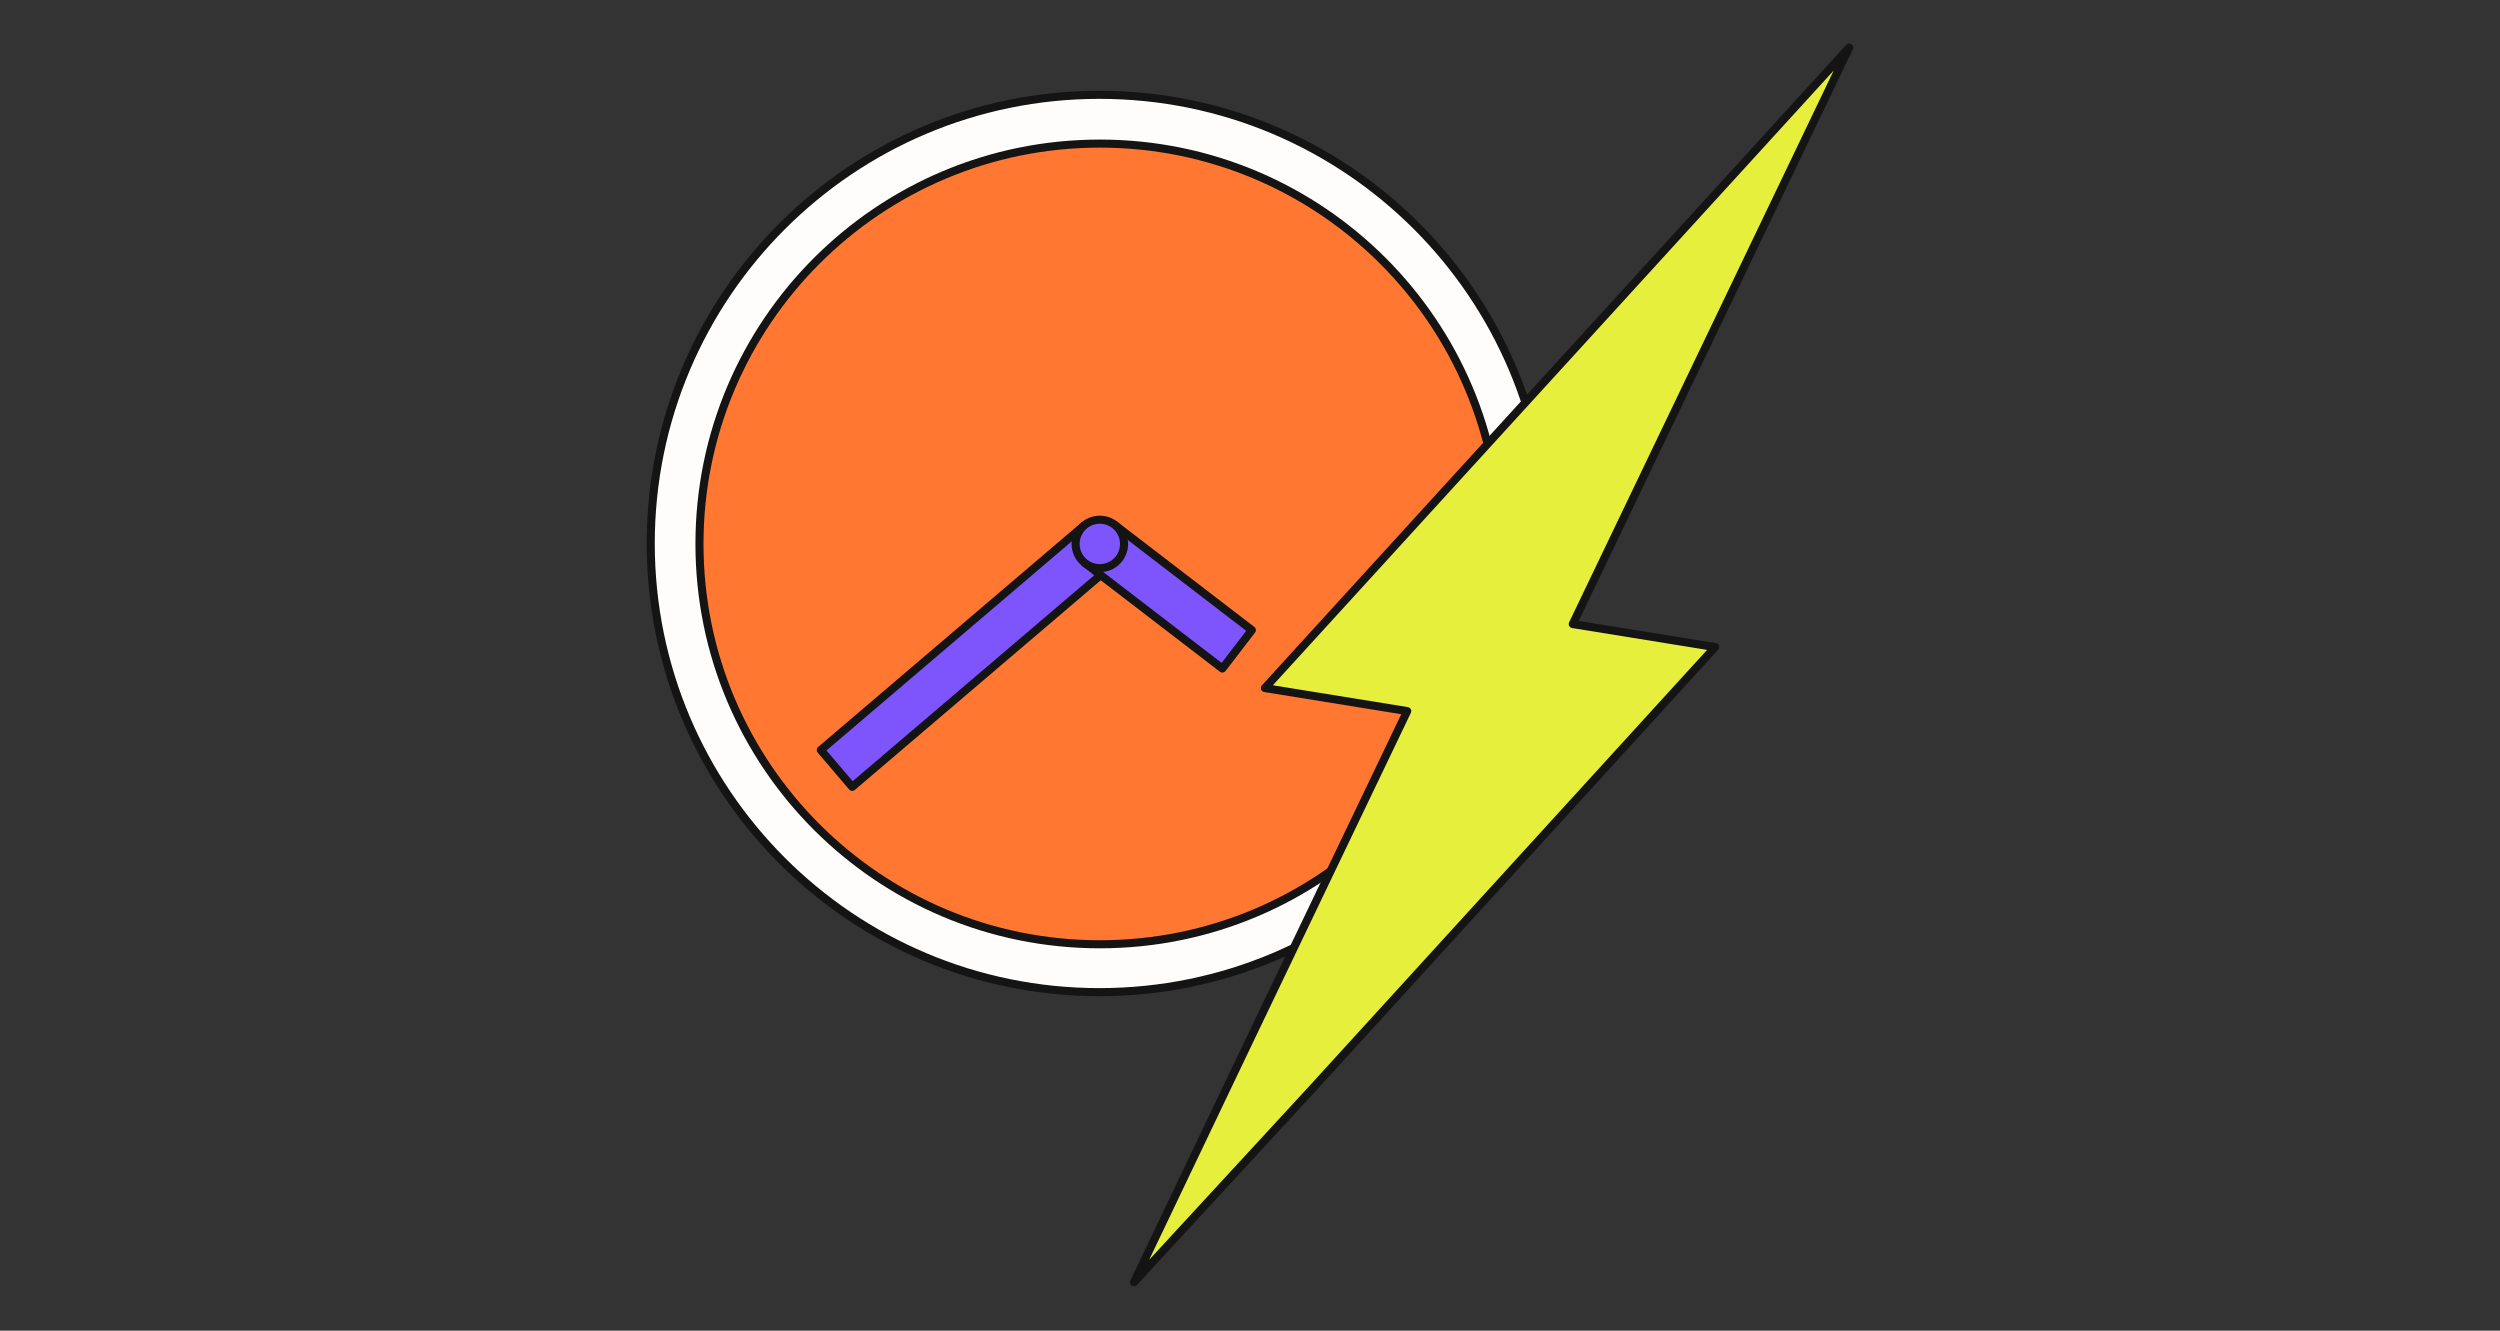
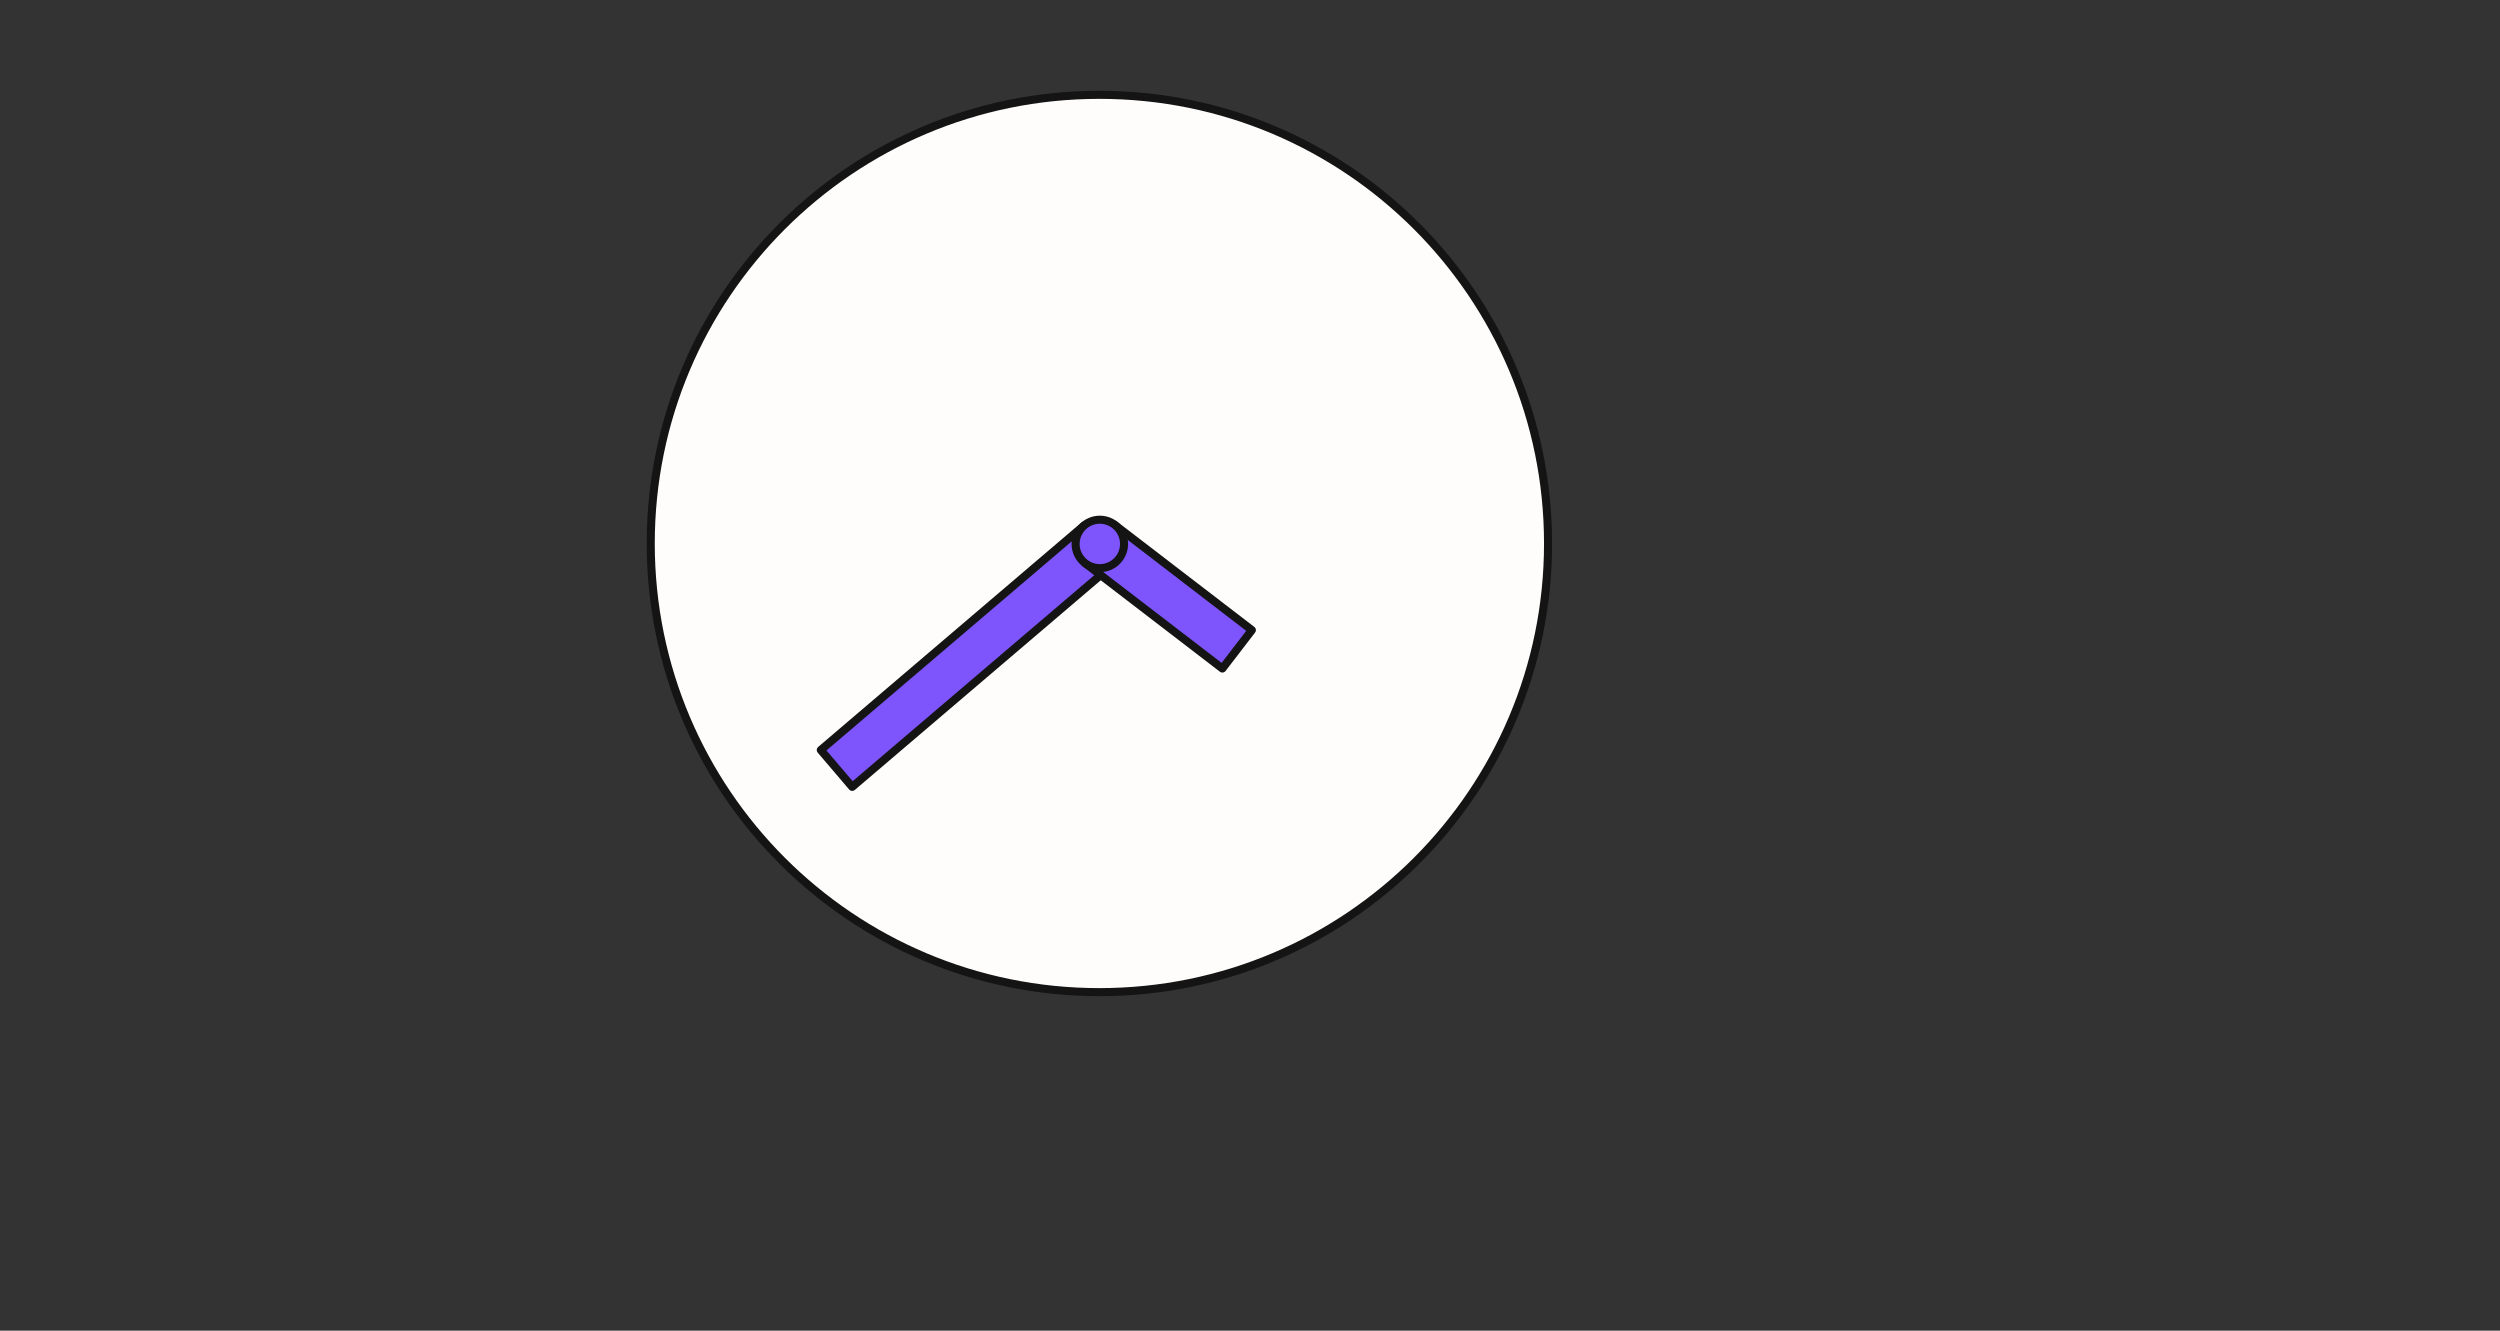
<svg xmlns="http://www.w3.org/2000/svg" width="310" height="165" viewBox="0 0 310 165" fill="none">
  <rect x="0" y="0" width="310" height="165" fill="#333333" stroke="none" />
  <path d="M136.325 11.758C167.051 11.758 191.959 36.666 191.959 67.392C191.959 98.118 167.051 123.026 136.325 123.026C105.6 123.026 80.691 98.118 80.691 67.392C80.691 36.666 105.6 11.758 136.325 11.758Z" fill="#FEFDFB" stroke="#141414" stroke-linecap="round" stroke-linejoin="round" />
-   <path d="M136.377 17.805C163.794 17.805 186.019 40.031 186.019 67.447C186.019 94.864 163.794 117.09 136.377 117.09C108.96 117.09 86.734 94.864 86.734 67.447C86.734 40.031 108.96 17.805 136.377 17.805Z" fill="#FF7731" stroke="#141414" stroke-linecap="round" stroke-linejoin="round" />
  <path d="M105.674 97.572L101.777 93.001L134.432 65.16L138.329 69.731L105.674 97.572Z" fill="#7E55FC" stroke="#141414" stroke-linecap="round" stroke-linejoin="round" />
  <path d="M155.231 78.132L151.574 82.897L134.552 69.835L138.208 65.07L155.231 78.132Z" fill="#7E55FC" stroke="#141414" stroke-linecap="round" stroke-linejoin="round" />
  <path d="M136.378 64.444C138.037 64.444 139.382 65.789 139.382 67.448C139.382 69.106 138.037 70.451 136.378 70.451C134.72 70.451 133.375 69.106 133.375 67.448C133.375 65.789 134.72 64.444 136.378 64.444Z" fill="#7E55FC" stroke="#141414" stroke-linecap="round" stroke-linejoin="round" />
-   <path d="M195.019 77.384L212.672 80.239L162.617 135.125L140.613 159L154.995 128.883L174.496 88.175L156.843 85.319L229.301 5.896L195.019 77.384Z" fill="#E6F03C" stroke="#141414" stroke-linejoin="round" />
</svg>